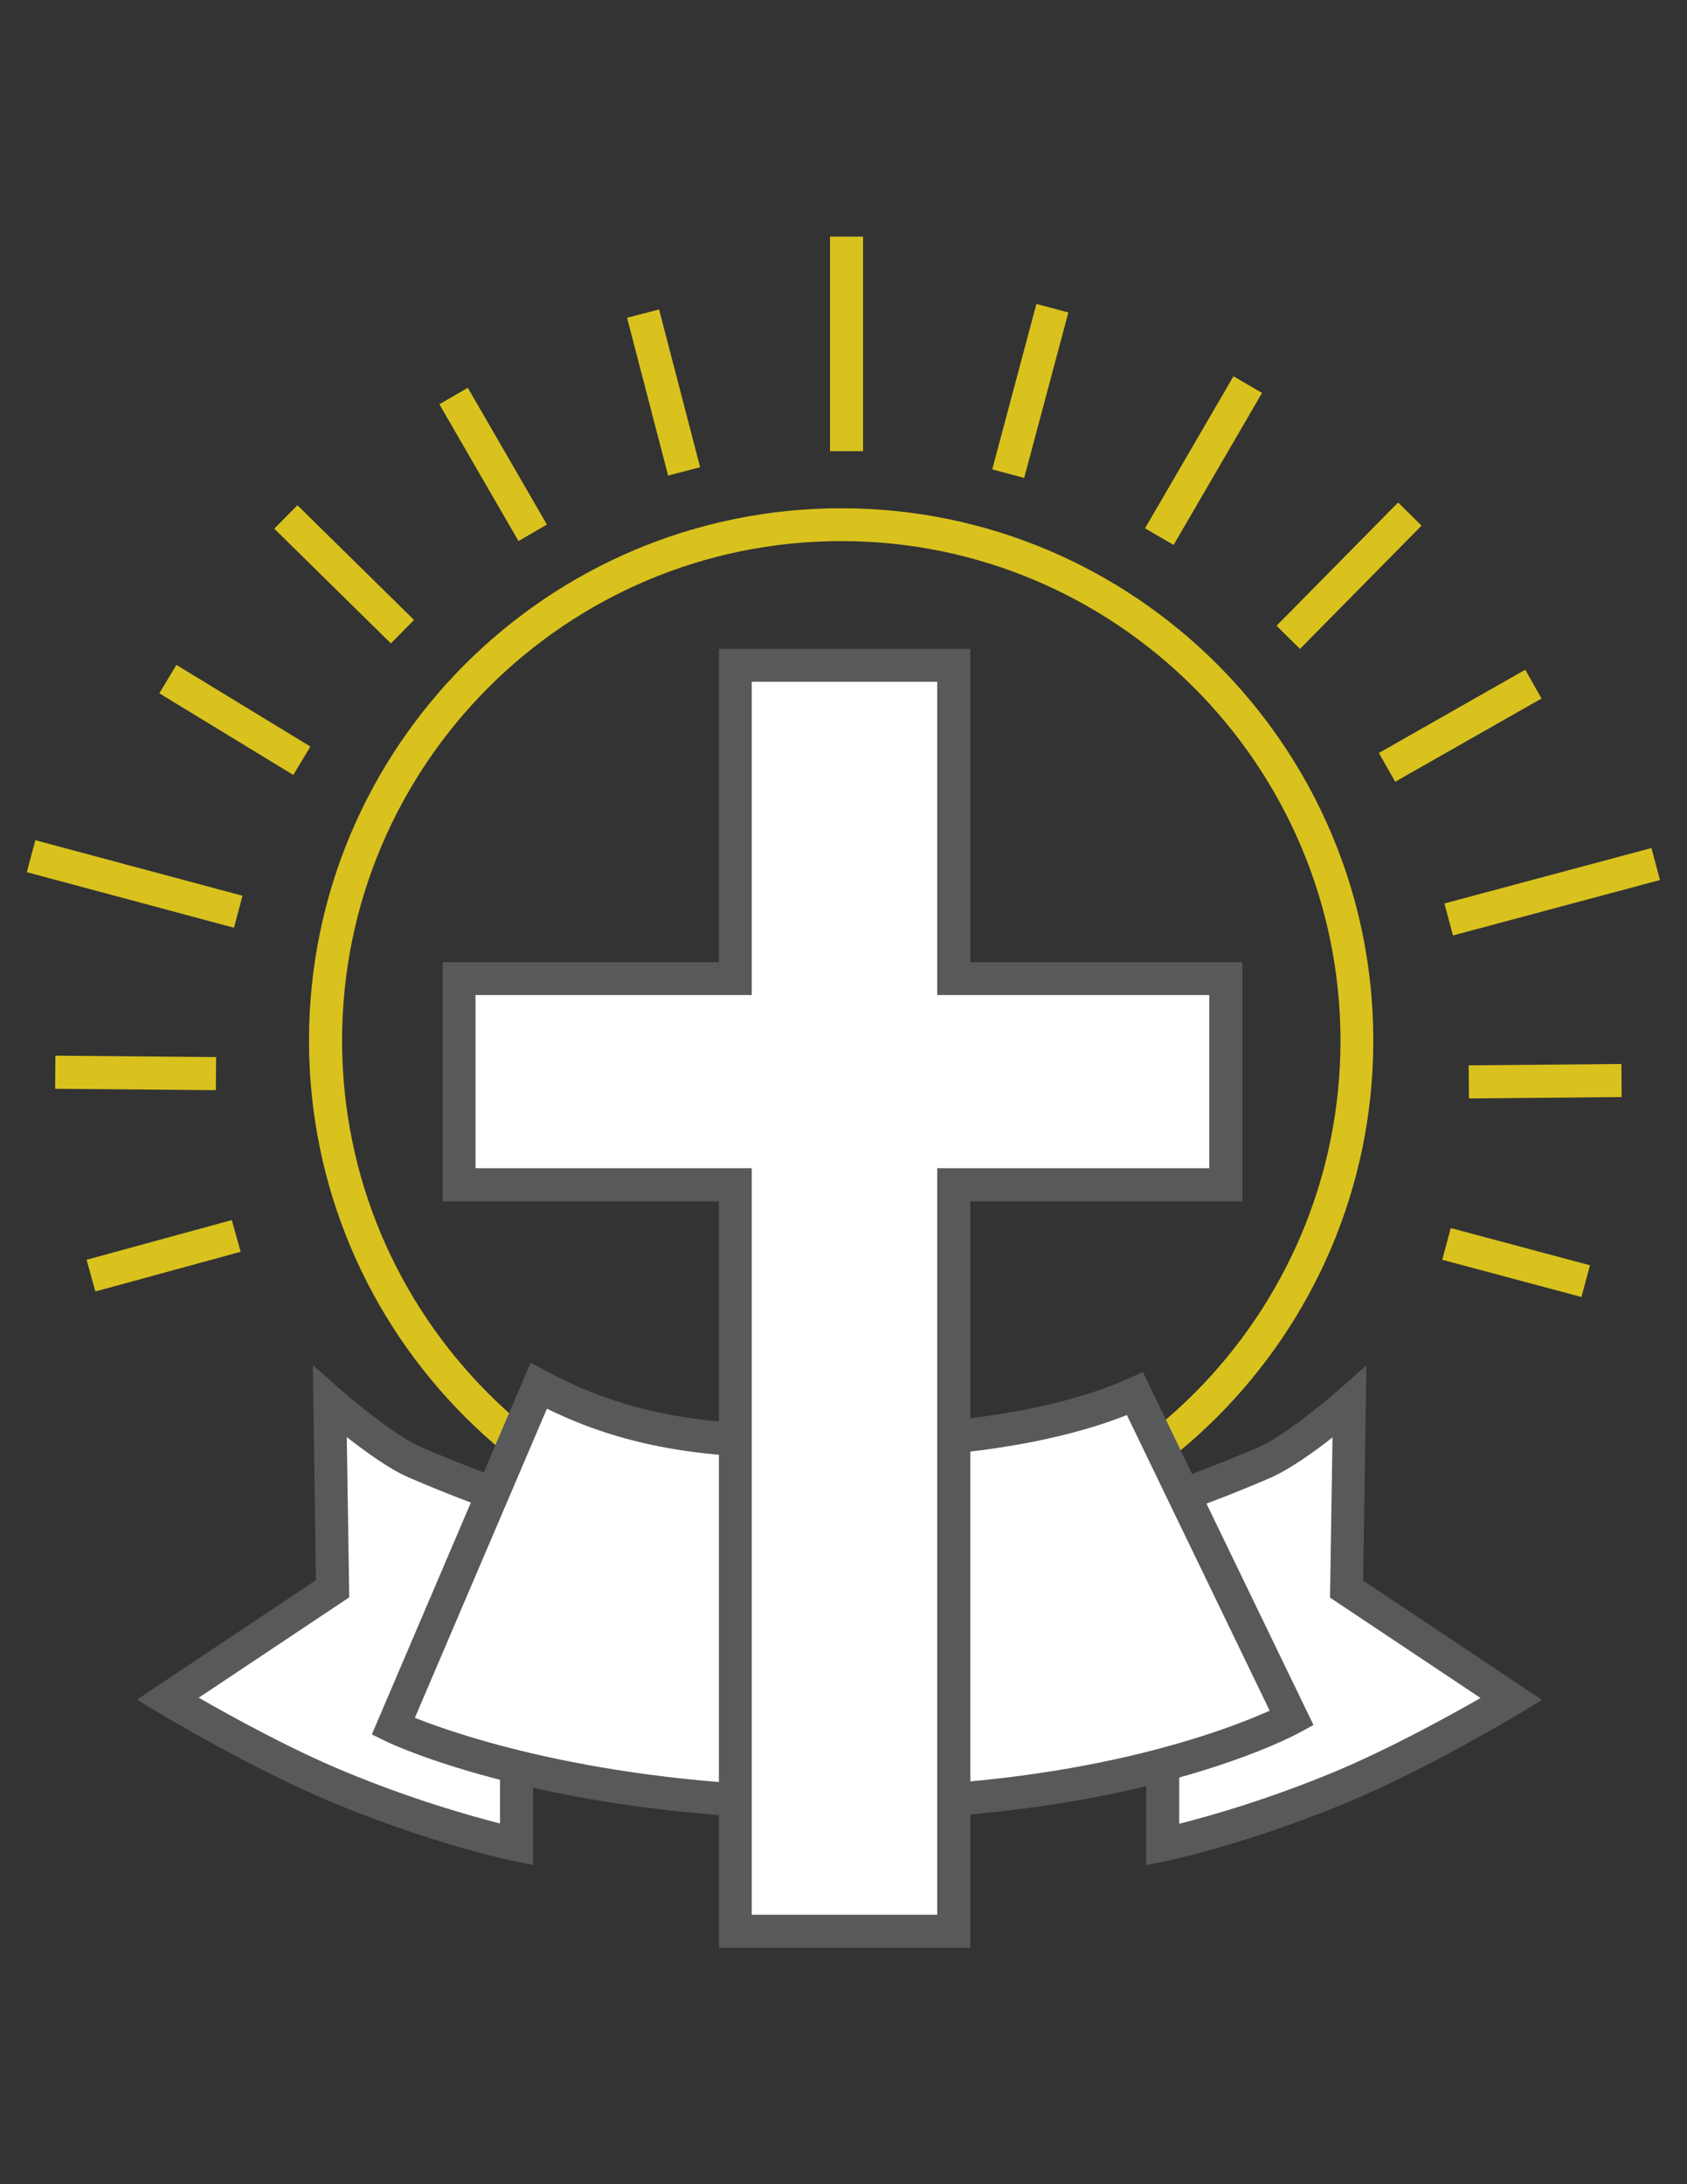
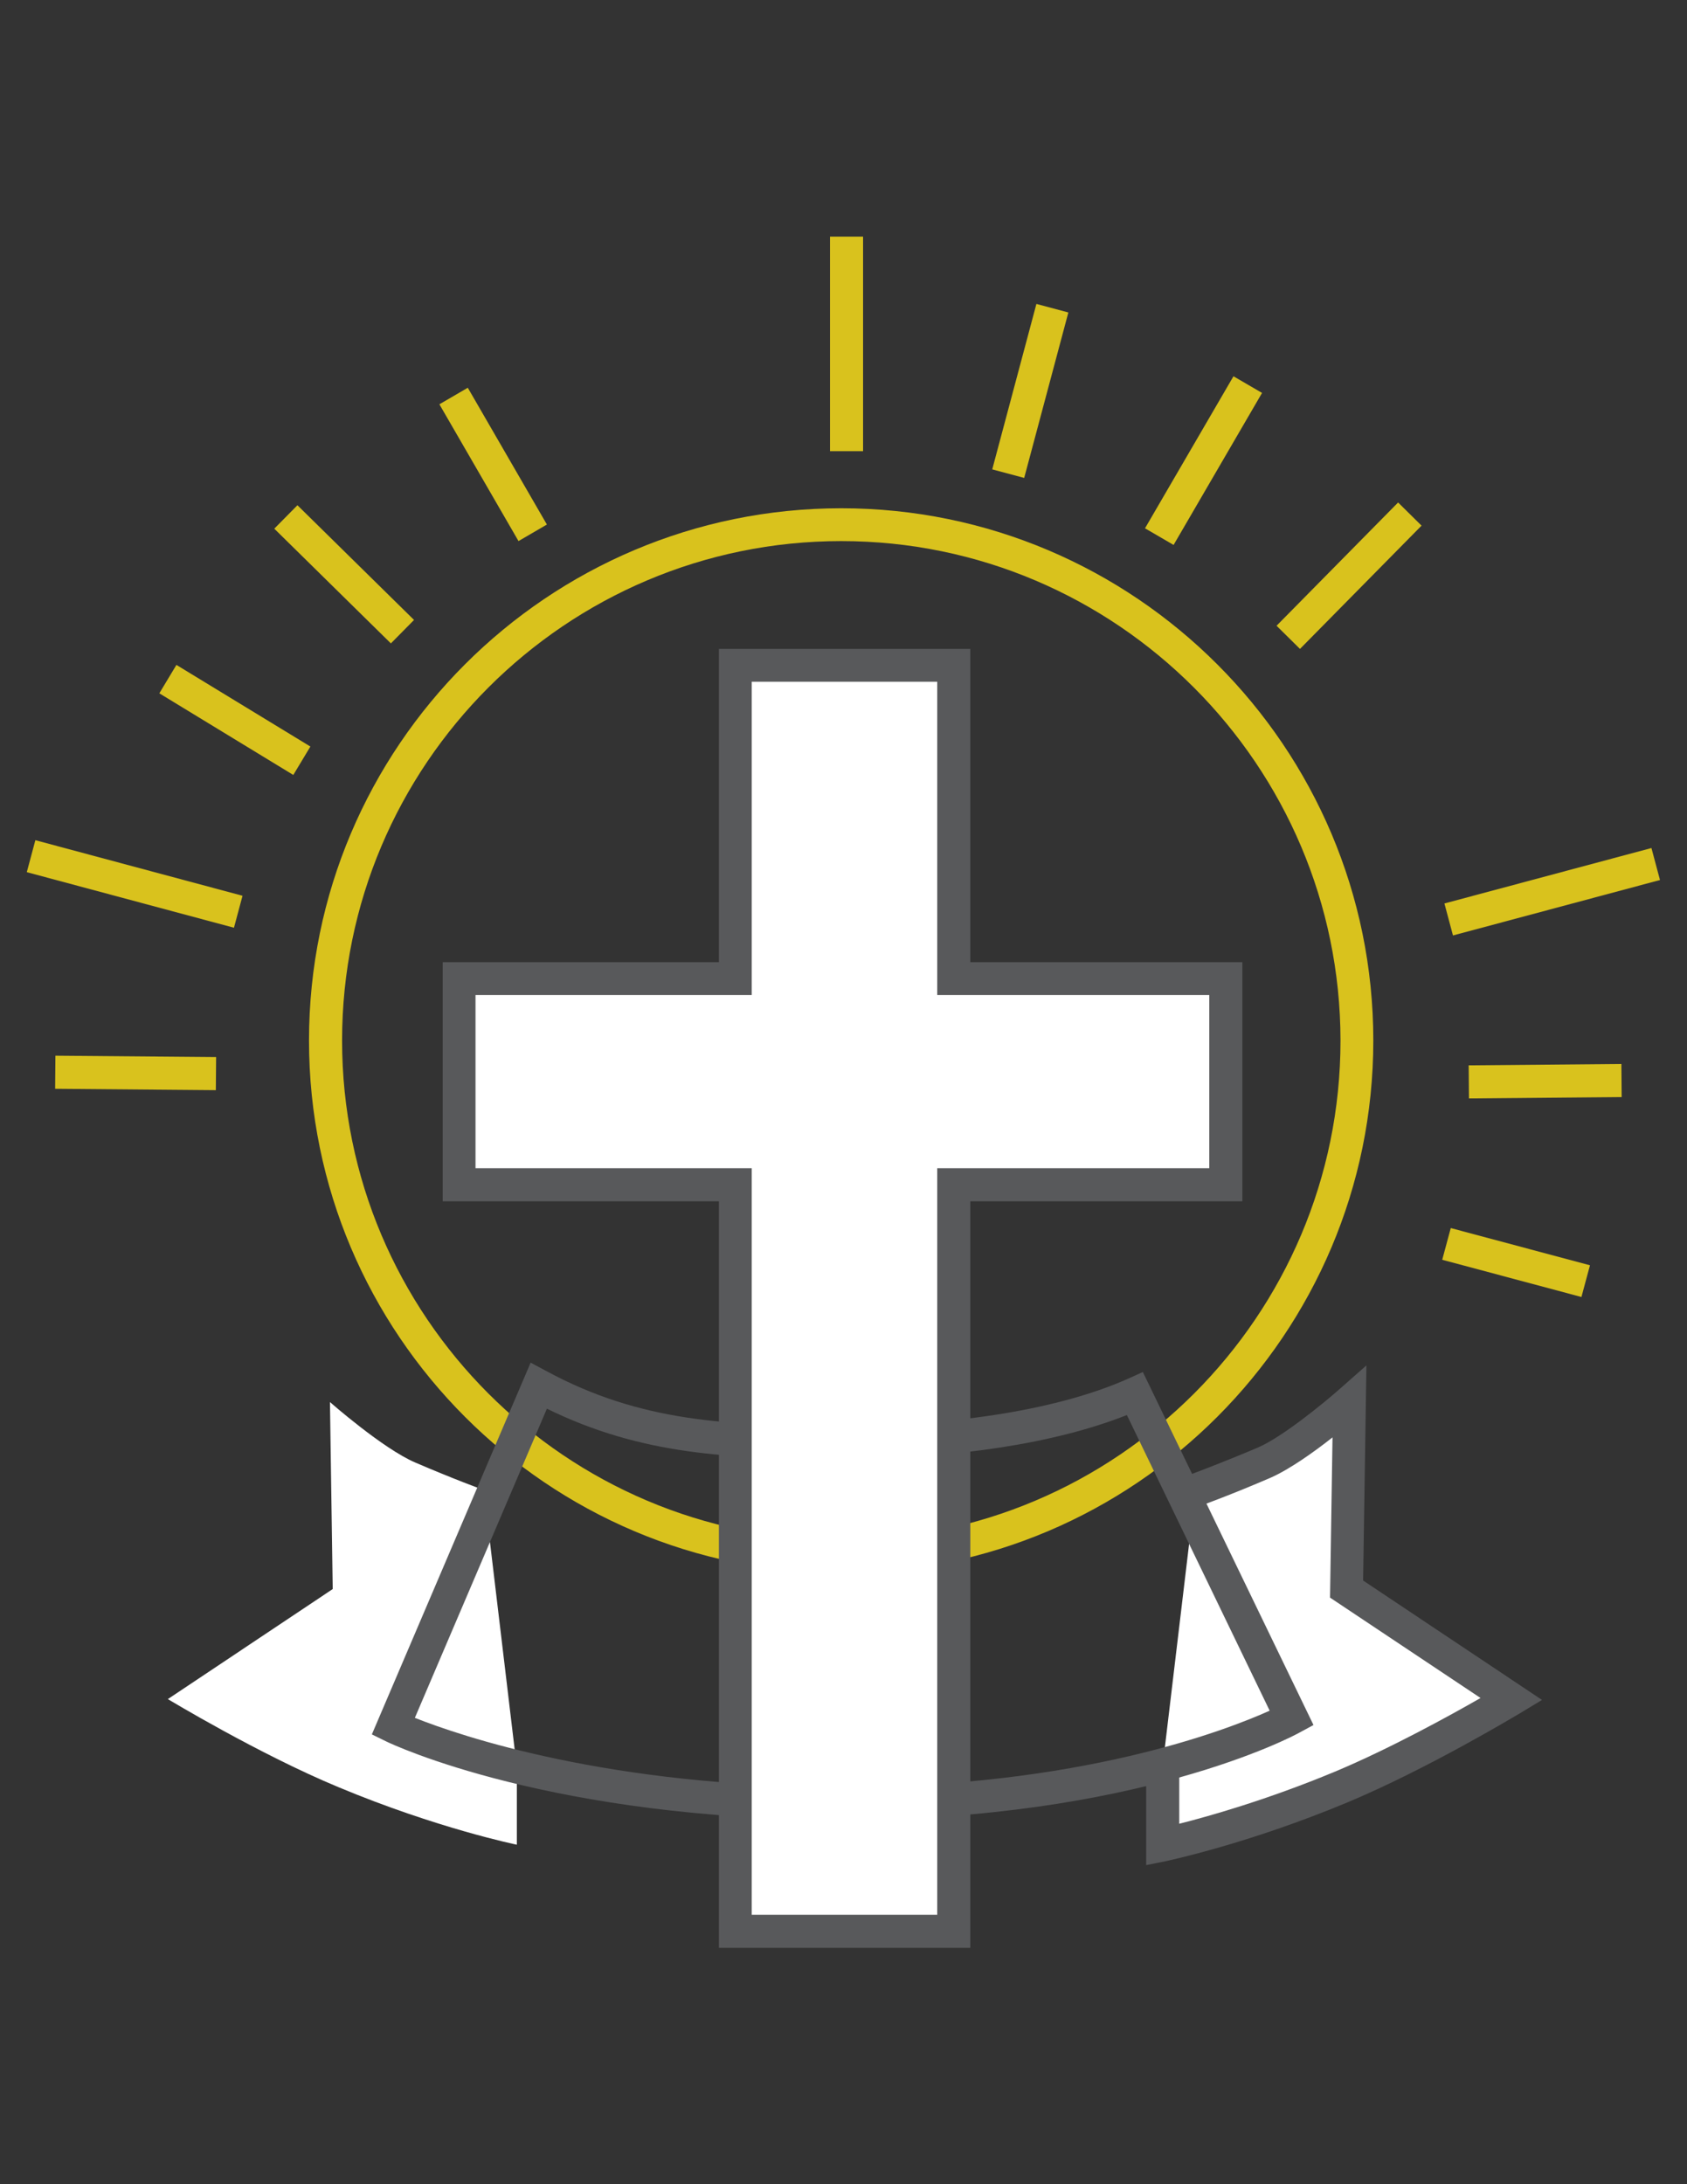
<svg xmlns="http://www.w3.org/2000/svg" version="1.1" id="Layer_1" x="0px" y="0px" viewBox="0 0 612 792" enable-background="new 0 0 612 792" xml:space="preserve">
  <rect x="0" y="0" width="612" height="792" fill="#333333" stroke="none" />
  <path fill="#D9C21D" d="M305.2,570.4c-106.5,0-193.1-86.6-193.1-193.1s86.6-193,193.1-193c106.4,0,193,86.6,193,193  S411.6,570.4,305.2,570.4z M305.2,196.2c-99.9,0-181.1,81.2-181.1,181.1c0,99.9,81.2,181.1,181.1,181.1  c99.8,0,181.1-81.2,181.1-181.1C486.2,277.5,405,196.2,305.2,196.2z" />
  <g>
    <rect x="301.1" y="85.8" fill="#D9C21D" width="12" height="77.8" />
-     <rect x="211.2" y="136.3" transform="matrix(0.252 0.968 -0.968 0.252 317.813 -126.584)" fill="#D9C21D" width="59.1" height="12" />
    <polygon fill="#D9C21D" points="188.1,196.2 159.4,146.6 169.7,140.6 198.4,190.2  " />
    <polygon fill="#D9C21D" points="141.8,233.3 99.5,191.7 107.9,183.2 150.2,224.8  " />
    <polygon fill="#D9C21D" points="106.4,281 57.8,251.4 64,241.1 112.6,270.7  " />
    <rect x="10" y="314.5" transform="matrix(0.966 0.259 -0.259 0.966 84.624 -1.737)" fill="#D9C21D" width="77.8" height="12" />
    <polygon fill="#D9C21D" points="78.3,395.3 20,394.8 20.1,382.8 78.4,383.3  " />
-     <polygon fill="#D9C21D" points="34.6,468.3 31.4,456.8 84.1,442.4 87.3,453.9  " />
    <polygon fill="#D9C21D" points="573.7,470.3 523.2,456.8 526.3,445.3 576.8,458.8  " />
    <polygon fill="#D9C21D" points="532.9,398.3 532.8,386.3 588.2,385.8 588.3,397.8  " />
    <polygon fill="#D9C21D" points="527.1,339.2 524,327.6 599.1,307.5 602.2,319.1  " />
-     <rect x="523.8" y="232.8" transform="matrix(0.494 0.869 -0.869 0.494 496.856 -327.335)" fill="#D9C21D" width="12" height="61.1" />
    <polygon fill="#D9C21D" points="471.6,235.3 463.1,226.9 507.2,182.2 515.7,190.6  " />
    <rect x="430.6" y="135.3" transform="matrix(0.864 0.503 -0.503 0.864 143.488 -197.05)" fill="#D9C21D" width="12" height="63.8" />
    <rect x="367.9" y="110.6" transform="matrix(0.966 0.258 -0.258 0.966 49.124 -91.55)" fill="#D9C21D" width="12" height="62.1" />
  </g>
  <g>
    <path fill="#FFFFFF" d="M175.5,540.3c0,0-11-4-24.9-10c-11.7-5-30.9-21.9-30.9-21.9l1,67.8l-59.8,39.9c0,0,32.9,19.9,61.8,31.9   c35.9,15,64.8,20.9,64.8,20.9V641" />
-     <path fill="#58595B" d="M193.5,676.3l-7.2-1.5c-1.2-0.2-29.9-6.3-65.9-21.3c-29-12.1-61.2-31.5-62.6-32.3l-8.1-4.9l64.9-43.3   l-1.1-78l10.1,8.9c5.1,4.5,20.4,17.1,29.3,20.9c13.7,5.9,24.5,9.8,24.6,9.8l-4.1,11.2c0,0-11.1-4-25.2-10.1   c-6.8-2.9-15.6-9.3-22.4-14.6l0.9,58.1l-54.6,36.4c11.5,6.6,33.2,18.6,52.8,26.7c24.5,10.2,45.9,16.2,56.5,18.9V641h12V676.3z" />
  </g>
  <g>
    <path fill="#FFFFFF" d="M433.7,540.3c0,0,11-4,24.9-10c11.7-5,30.9-21.9,30.9-21.9l-1,67.8l59.8,39.9c0,0-32.9,19.9-61.8,31.9   c-35.9,15-64.8,20.9-64.8,20.9V641" />
    <path fill="#58595B" d="M415.8,676.3V641h12v20.3c10.7-2.7,32-8.7,56.5-18.9c19.6-8.2,41.3-20.1,52.8-26.7l-54.6-36.4l0.9-58.1   c-6.7,5.3-15.6,11.6-22.4,14.6c-14.1,6.1-25.2,10.1-25.2,10.1l-4.1-11.2c0.1,0,10.9-4,24.6-9.8c8.9-3.8,24.2-16.4,29.3-20.9   l10.1-8.9l-1.2,78l64.9,43.3l-8.1,4.9c-1.4,0.8-33.6,20.2-62.6,32.3c-36,15-64.7,21-65.9,21.3L415.8,676.3z" />
  </g>
  <g>
-     <path fill="#FFFFFF" d="M411.7,505.4c-26.8,12-65.5,17.6-106.6,17.6c-42.6,0-74.7-1.6-109.7-20.5L142.6,626   c0,0,57.8,27.9,163.5,27.9s162.5-30.9,162.5-30.9L411.7,505.4z" />
    <path fill="#58595B" d="M306.1,659.9c-105.8,0-163.7-27.3-166.1-28.5l-5.1-2.5l57.6-134.8l5.8,3.1c34,18.4,65.8,19.8,106.8,19.8   c42.5,0,79.5-6.1,104.2-17.1l5.3-2.4l61.9,128l-5,2.7C469.1,629.6,412.1,659.9,306.1,659.9z M150.5,622.9   c16.4,6.5,70.4,25.1,155.6,25.1c85.3,0,138.5-20.5,154.5-27.7l-51.8-107.2c-26,10.3-62.5,15.9-103.7,15.9   c-40.6,0-72.4-1.4-106.7-18.2L150.5,622.9z" />
  </g>
  <g>
    <polygon fill="#FFFFFF" points="444.7,354.9 346,354.9 346,241.3 266.7,241.3 266.7,354.9 166.5,354.9 166.5,429.6 266.7,429.6    266.7,700.3 346,700.3 346,429.6 444.7,429.6  " />
    <path fill="#58595B" d="M352,706.3h-91.2V435.6H160.6v-86.7h100.2V235.3H352v113.6h98.7v86.7H352V706.3z M272.7,694.3H340V423.6   h98.7v-62.8H340V247.2h-67.3v113.6H172.5v62.8h100.2V694.3z" />
  </g>
</svg>